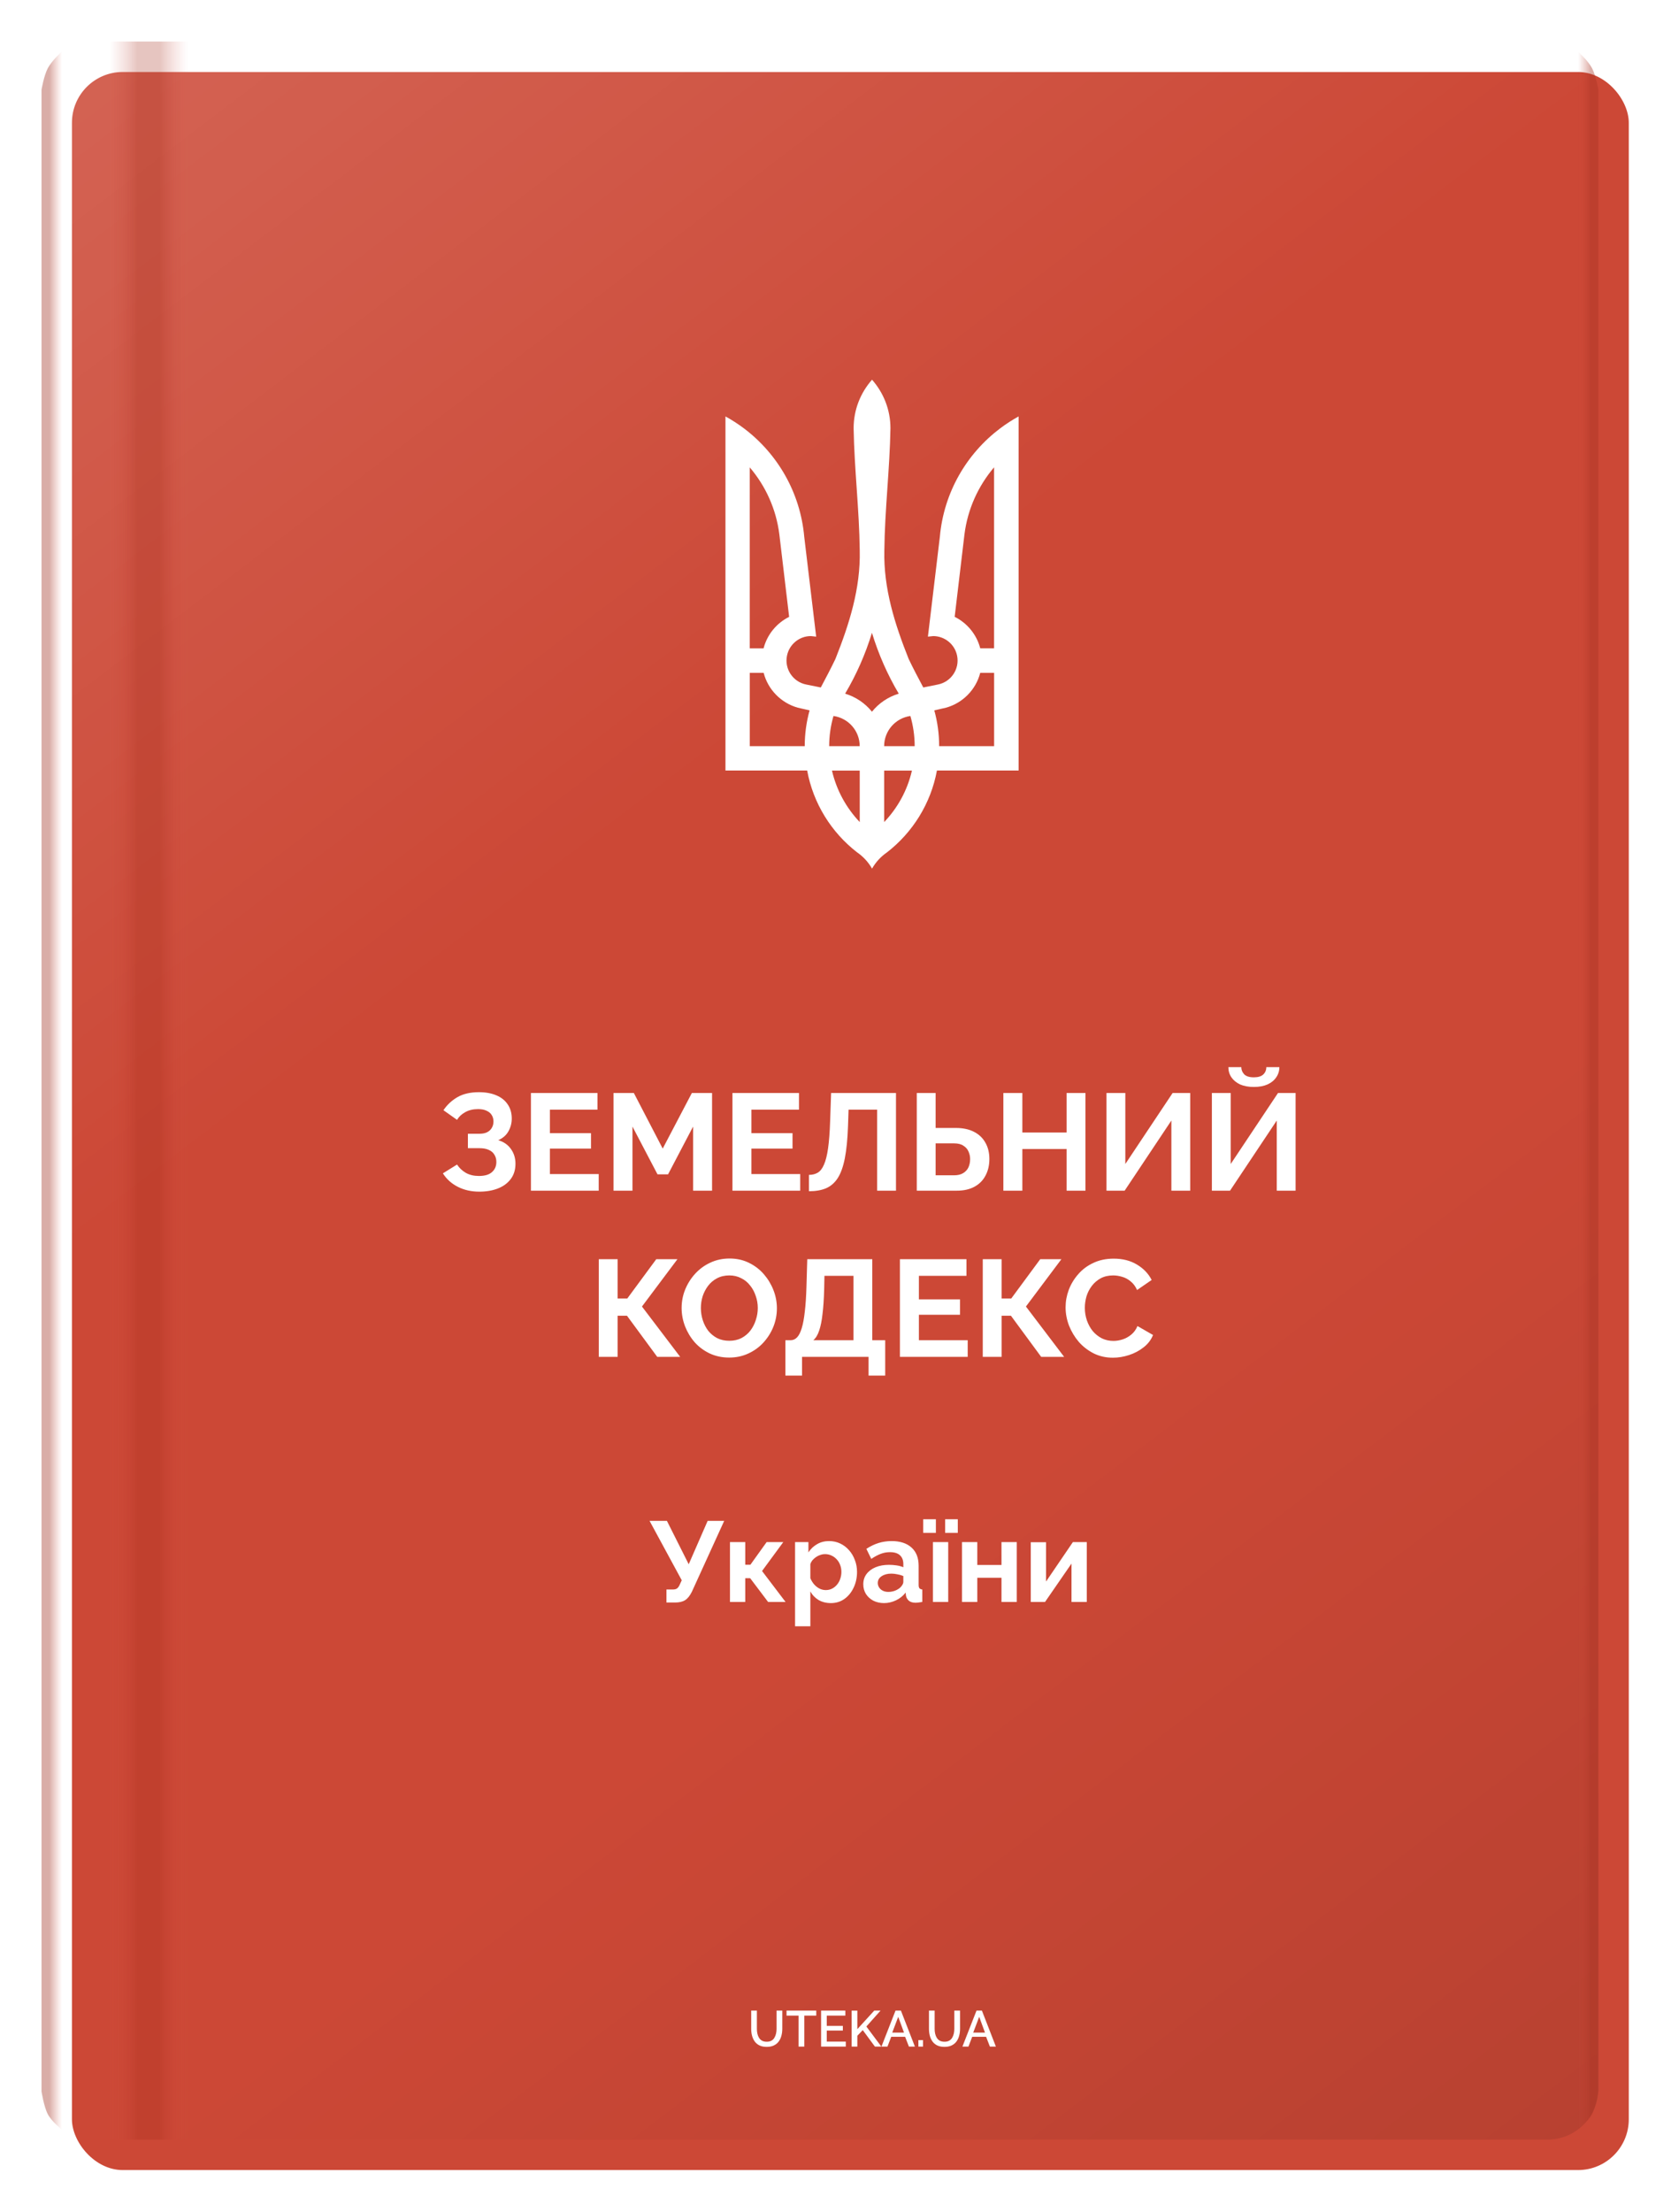
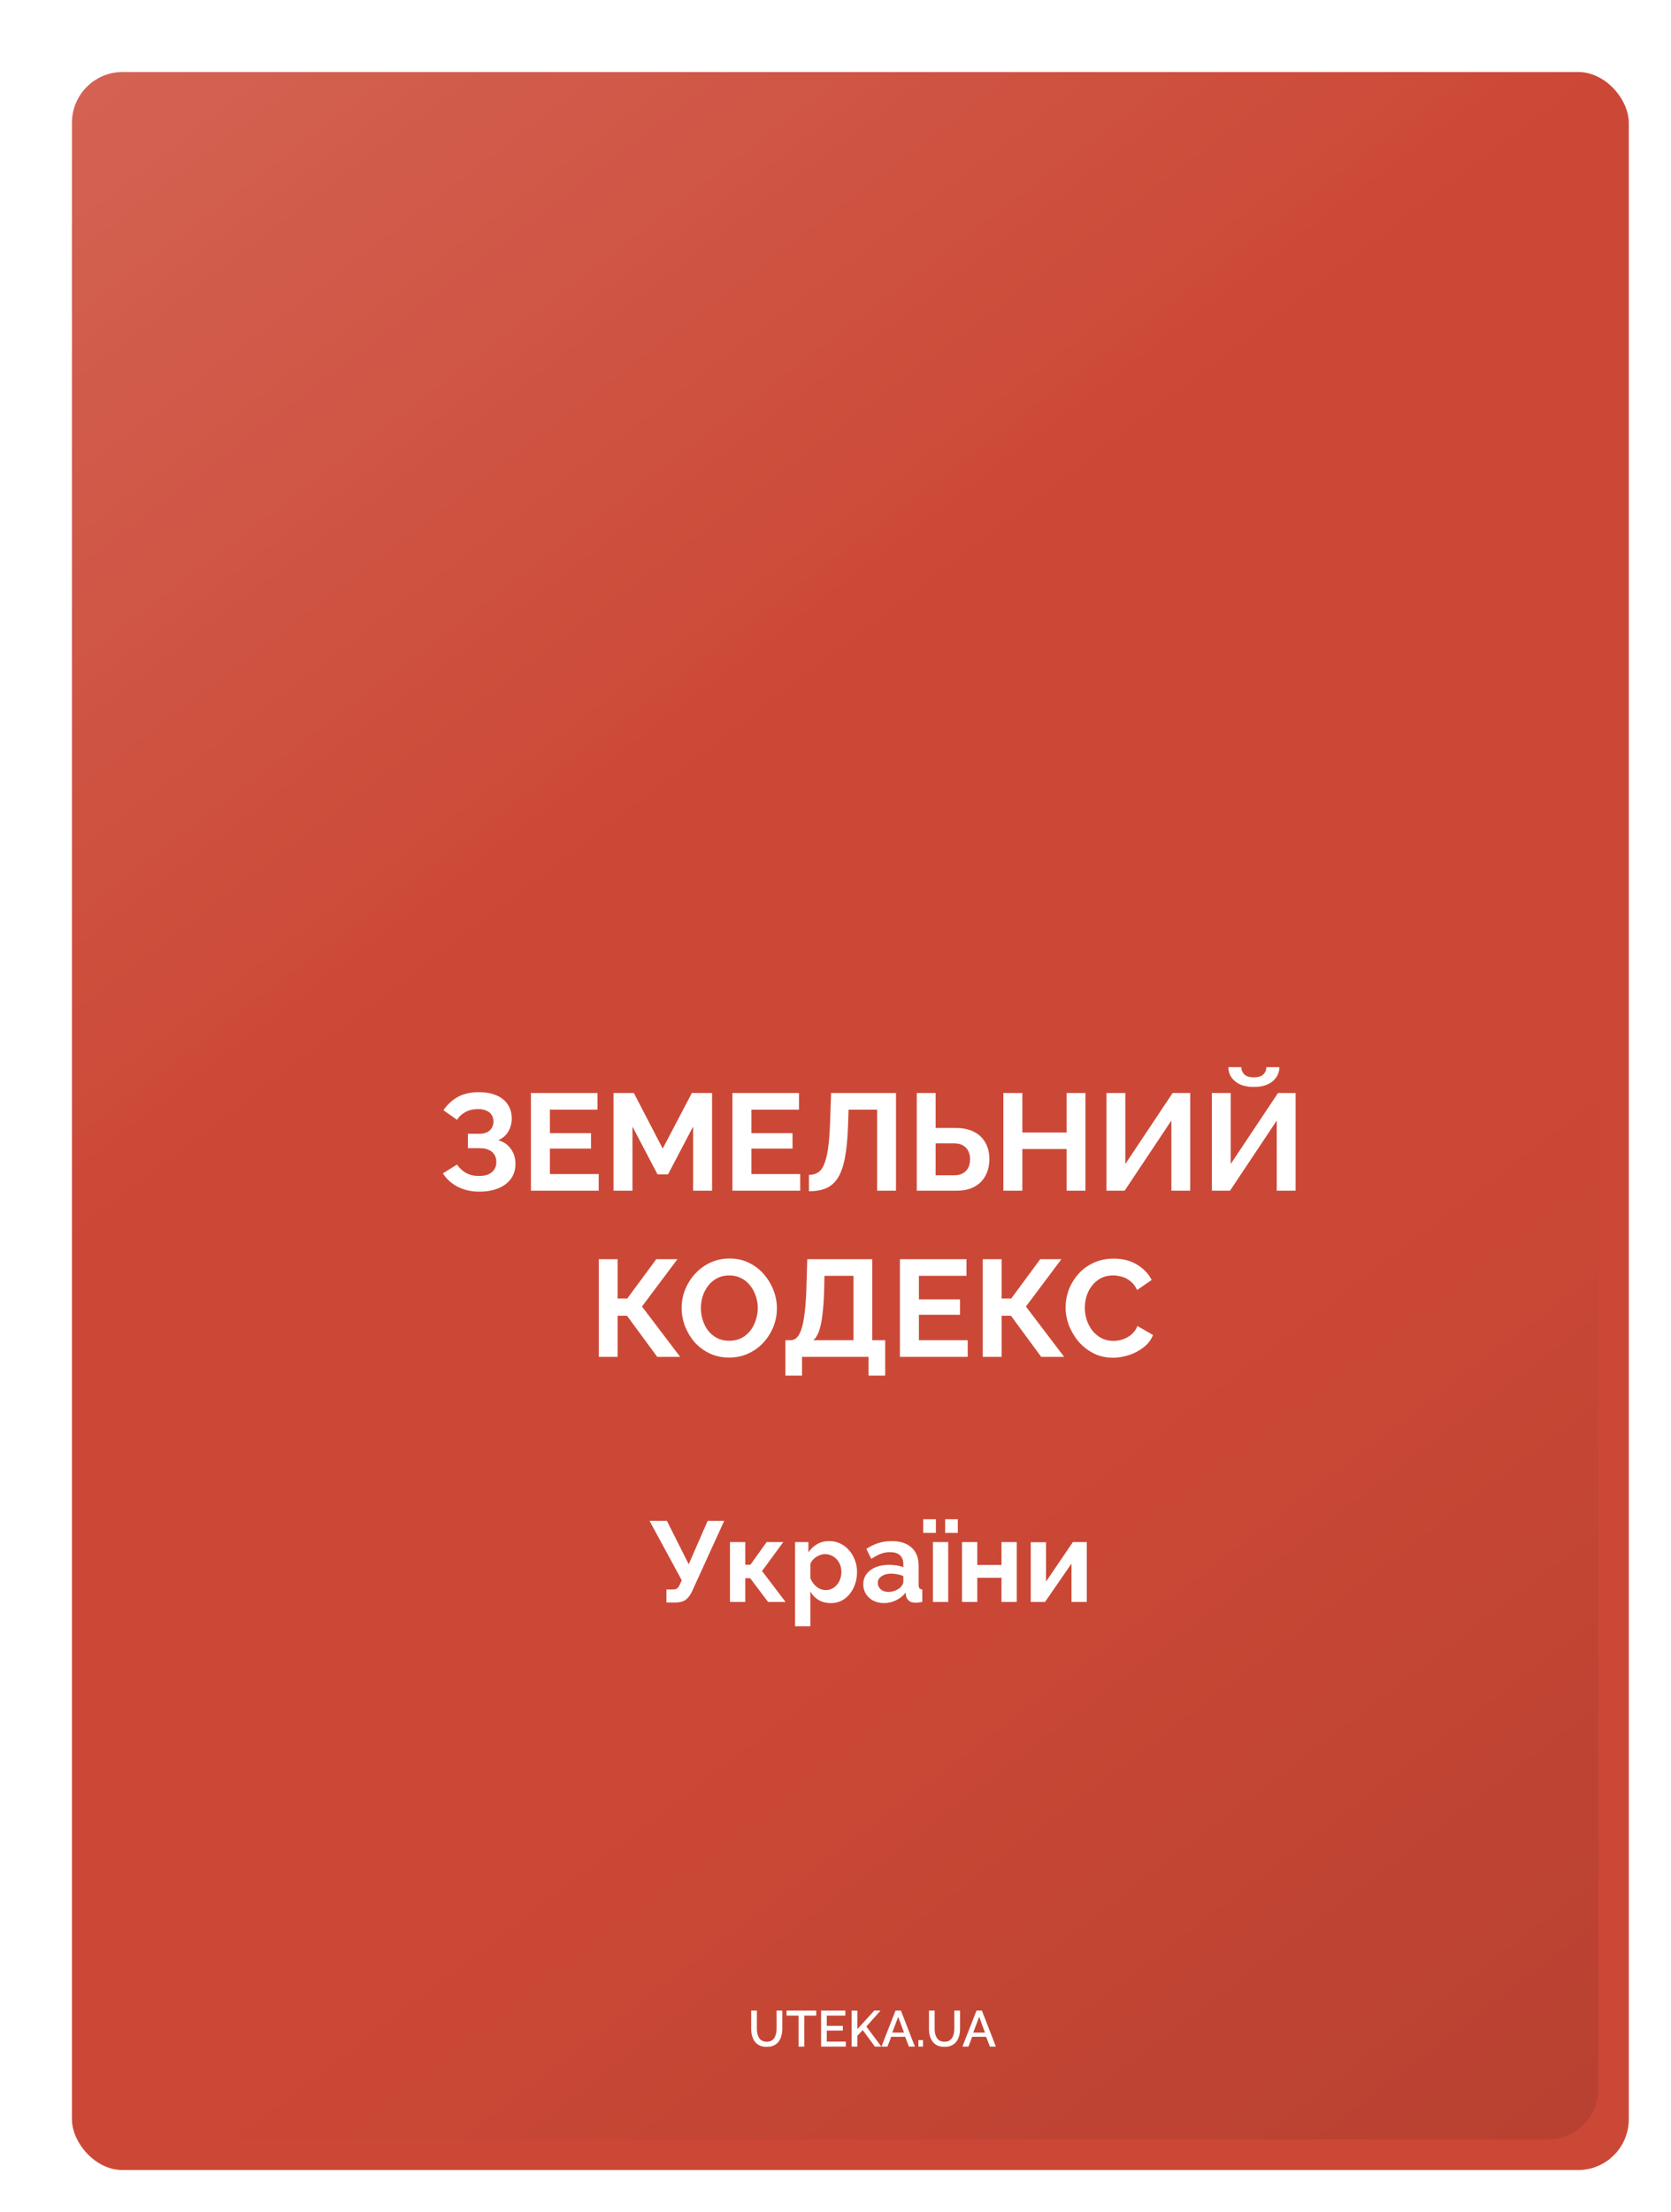
<svg xmlns="http://www.w3.org/2000/svg" width="161" height="213" viewBox="0 0 161 213" fill="none">
  <g filter="url(#filter0_dd_925_177689)">
    <rect x="4" y="4" width="150" height="202" rx="4.887" fill="#CC4836" />
  </g>
  <rect x="4" y="4" width="150" height="202" rx="4.887" fill="url(#paint0_linear_925_177689)" fill-opacity="0.5" />
  <g opacity="0.4" filter="url(#filter1_f_925_177689)">
-     <path d="M4 8.64C4 8.64 4.228 7.28 4.607 6.564C4.986 5.849 5.942 4.977 5.942 4.977V205.023C5.942 205.023 4.986 204.272 4.607 203.557C4.228 202.842 4 201.359 4 201.359V8.64Z" fill="url(#paint1_linear_925_177689)" />
-   </g>
+     </g>
  <g opacity="0.4" filter="url(#filter2_f_925_177689)">
-     <path d="M154 8.64C154 8.64 153.772 7.28 153.393 6.564C153.014 5.849 152.058 4.977 152.058 4.977V205.023C152.058 205.023 153.014 204.272 153.393 203.557C153.772 202.842 154 201.359 154 201.359V8.64Z" fill="url(#paint2_linear_925_177689)" />
-   </g>
+     </g>
  <g opacity="0.55" filter="url(#filter3_f_925_177689)">
-     <rect x="10.547" y="4" width="7.524" height="202" fill="url(#paint3_linear_925_177689)" />
-   </g>
+     </g>
  <g clip-path="url(#clip0_925_177689)">
-     <path d="M84.012 36.568C82.915 37.813 82.246 39.442 82.246 41.231C82.311 45.158 82.792 49.08 82.835 52.999C82.922 56.658 81.825 60.094 80.491 63.448C80.046 64.374 79.566 65.281 79.084 66.189L77.672 65.904C76.398 65.65 75.569 64.411 75.825 63.136C76.047 62.022 77.028 61.242 78.123 61.242L78.638 61.297L77.489 51.695C77.113 47.423 74.908 43.669 71.664 41.233C71.106 40.814 70.514 40.431 69.898 40.093V74.184H77.769C78.357 77.373 80.115 80.162 82.587 82.069C83.174 82.473 83.667 83.008 84.021 83.631C84.374 83.008 84.867 82.473 85.456 82.069C87.927 80.157 89.685 77.374 90.273 74.184H98.144V40.093C97.528 40.431 96.936 40.814 96.378 41.233C93.13 43.673 90.93 47.423 90.553 51.695L89.404 61.297L89.919 61.242C91.013 61.247 91.995 62.021 92.217 63.136C92.471 64.411 91.643 65.649 90.37 65.904L88.958 66.189C88.476 65.282 87.995 64.376 87.551 63.448C86.216 60.097 85.119 56.661 85.206 52.999C85.248 49.068 85.73 45.149 85.794 41.231C85.794 39.442 85.126 37.818 84.029 36.568H84.012ZM72.244 45.006C73.766 46.793 74.789 49.019 75.092 51.47L76.033 59.39C74.827 59.99 73.915 61.091 73.569 62.425H72.236V45.008L72.244 45.006ZM95.779 45.006V62.422H94.446C94.102 61.09 93.188 59.989 91.982 59.387L92.923 51.468C93.228 49.019 94.251 46.791 95.771 45.002L95.779 45.006ZM84.012 60.928C84.644 62.995 85.513 64.964 86.595 66.786C85.566 67.098 84.672 67.705 84.012 68.523C83.351 67.705 82.457 67.099 81.428 66.784C82.51 64.959 83.38 62.995 84.012 60.928ZM72.244 64.781H73.577C73.997 66.406 75.266 67.688 76.872 68.137L78.003 68.394C77.701 69.491 77.535 70.642 77.535 71.842H72.239V64.782L72.244 64.781ZM94.45 64.781H95.783V71.841H90.487C90.487 70.648 90.322 69.491 90.019 68.393L91.15 68.135C92.762 67.687 94.029 66.403 94.445 64.779L94.45 64.781ZM80.305 68.934C81.732 69.136 82.832 70.358 82.832 71.84H79.891C79.891 70.832 80.04 69.858 80.305 68.934ZM87.715 68.934C87.98 69.858 88.129 70.829 88.129 71.84H85.187C85.187 70.356 86.287 69.136 87.715 68.934ZM80.16 74.195H82.835V79.149C81.54 77.79 80.599 76.089 80.16 74.195ZM85.188 74.195H87.863C87.43 76.089 86.486 77.792 85.188 79.149V74.195Z" fill="white" />
-   </g>
+     </g>
  <g filter="url(#filter4_dd_925_177689)">
    <path d="M46.182 114.732C45.413 114.732 44.725 114.578 44.115 114.269C43.506 113.959 43.025 113.527 42.672 112.97L44.036 112.123C44.257 112.458 44.544 112.728 44.897 112.931C45.25 113.125 45.665 113.222 46.142 113.222C46.707 113.222 47.127 113.098 47.4 112.851C47.683 112.604 47.824 112.277 47.824 111.871C47.824 111.606 47.762 111.377 47.639 111.182C47.524 110.979 47.347 110.825 47.109 110.719C46.87 110.604 46.57 110.547 46.208 110.547H45.082V109.156H46.221C46.504 109.156 46.742 109.107 46.937 109.01C47.14 108.904 47.29 108.763 47.387 108.586C47.493 108.41 47.546 108.206 47.546 107.977C47.546 107.738 47.489 107.531 47.374 107.354C47.268 107.178 47.105 107.041 46.884 106.944C46.672 106.838 46.398 106.785 46.062 106.785C45.586 106.785 45.175 106.882 44.831 107.076C44.486 107.262 44.221 107.509 44.036 107.818L42.725 106.891C43.078 106.37 43.528 105.95 44.076 105.632C44.632 105.314 45.321 105.156 46.142 105.156C46.795 105.156 47.356 105.257 47.824 105.46C48.292 105.654 48.654 105.941 48.91 106.321C49.175 106.701 49.308 107.16 49.308 107.699C49.308 108.131 49.202 108.538 48.99 108.917C48.787 109.288 48.46 109.575 48.01 109.778C48.539 109.937 48.946 110.22 49.228 110.626C49.52 111.032 49.665 111.505 49.665 112.043C49.665 112.626 49.511 113.121 49.202 113.527C48.901 113.924 48.491 114.224 47.97 114.427C47.449 114.631 46.853 114.732 46.182 114.732ZM57.685 113.037V114.639H51.155V105.235H57.566V106.838H52.983V109.103H56.943V110.586H52.983V113.037H57.685ZM66.779 114.639V108.467L64.369 113.063H63.349L60.938 108.467V114.639H59.11V105.235H61.071L63.852 110.586L66.66 105.235H68.607V114.639H66.779ZM77.101 113.037V114.639H70.571V105.235H76.982V106.838H72.399V109.103H76.359V110.586H72.399V113.037H77.101ZM84.513 114.639V106.838H81.758L81.705 108.427C81.661 109.672 81.559 110.701 81.4 111.513C81.241 112.326 81.012 112.966 80.711 113.434C80.411 113.893 80.031 114.22 79.572 114.414C79.122 114.6 78.579 114.692 77.943 114.692V113.116C78.27 113.116 78.552 113.046 78.791 112.904C79.029 112.763 79.228 112.507 79.387 112.136C79.555 111.765 79.687 111.24 79.784 110.56C79.881 109.88 79.948 109.001 79.983 107.924L80.076 105.235H86.328V114.639H84.513ZM88.331 114.639V105.235H90.146V108.599H92.08C92.777 108.599 93.365 108.723 93.841 108.97C94.327 109.218 94.694 109.566 94.941 110.017C95.197 110.458 95.325 110.984 95.325 111.593C95.325 112.193 95.201 112.723 94.954 113.182C94.716 113.642 94.362 113.999 93.894 114.255C93.427 114.511 92.857 114.639 92.186 114.639H88.331ZM90.146 113.156H91.934C92.287 113.156 92.579 113.085 92.808 112.944C93.038 112.803 93.206 112.617 93.312 112.388C93.418 112.149 93.471 111.884 93.471 111.593C93.471 111.337 93.418 111.094 93.312 110.864C93.215 110.635 93.051 110.449 92.822 110.308C92.601 110.158 92.301 110.083 91.921 110.083H90.146V113.156ZM104.582 105.235V114.639H102.767V110.626H98.502V114.639H96.674V105.235H98.502V109.037H102.767V105.235H104.582ZM106.61 114.639V105.235H108.424V112.07L112.981 105.235H114.676V114.639H112.862V107.884L108.358 114.639H106.61ZM116.764 114.639V105.235H118.578V112.07L123.135 105.235H124.83V114.639H123.016V107.884L118.512 114.639H116.764ZM120.804 104.652C120.3 104.652 119.863 104.573 119.492 104.414C119.13 104.246 118.848 104.016 118.645 103.725C118.45 103.434 118.353 103.107 118.353 102.745H119.598C119.598 103.001 119.691 103.231 119.876 103.434C120.071 103.628 120.38 103.725 120.804 103.725C121.219 103.725 121.523 103.632 121.718 103.447C121.912 103.261 122.009 103.027 122.009 102.745H123.267C123.267 103.107 123.166 103.434 122.963 103.725C122.768 104.016 122.486 104.246 122.115 104.414C121.753 104.573 121.316 104.652 120.804 104.652ZM57.694 130.639V121.235H59.509V125.023H60.436L63.231 121.235H65.271L61.853 125.792L65.536 130.639H63.324L60.41 126.679H59.509V130.639H57.694ZM70.257 130.706C69.569 130.706 68.942 130.573 68.376 130.308C67.82 130.043 67.339 129.686 66.933 129.235C66.535 128.776 66.226 128.264 66.005 127.699C65.785 127.125 65.674 126.538 65.674 125.937C65.674 125.31 65.789 124.714 66.019 124.149C66.257 123.575 66.579 123.067 66.986 122.626C67.401 122.175 67.886 121.822 68.443 121.566C69.008 121.301 69.626 121.169 70.297 121.169C70.977 121.169 71.595 121.306 72.151 121.579C72.717 121.853 73.198 122.22 73.595 122.679C73.993 123.138 74.302 123.65 74.522 124.215C74.743 124.78 74.854 125.363 74.854 125.964C74.854 126.582 74.739 127.178 74.509 127.752C74.28 128.317 73.957 128.825 73.542 129.275C73.136 129.717 72.65 130.065 72.085 130.322C71.529 130.578 70.92 130.706 70.257 130.706ZM67.529 125.937C67.529 126.343 67.591 126.736 67.714 127.116C67.838 127.496 68.014 127.836 68.244 128.136C68.482 128.427 68.769 128.661 69.105 128.838C69.449 129.006 69.838 129.09 70.271 129.09C70.712 129.09 71.105 129.001 71.449 128.825C71.794 128.639 72.081 128.396 72.31 128.096C72.54 127.787 72.712 127.447 72.827 127.076C72.951 126.697 73.012 126.317 73.012 125.937C73.012 125.531 72.946 125.142 72.814 124.772C72.69 124.392 72.509 124.056 72.271 123.765C72.041 123.465 71.754 123.231 71.41 123.063C71.074 122.886 70.694 122.798 70.271 122.798C69.82 122.798 69.423 122.891 69.079 123.076C68.743 123.253 68.46 123.491 68.231 123.791C68.001 124.092 67.825 124.427 67.701 124.798C67.586 125.169 67.529 125.549 67.529 125.937ZM75.673 132.441V129.037H76.176C76.415 129.037 76.622 128.944 76.799 128.759C76.975 128.573 77.126 128.277 77.249 127.871C77.373 127.465 77.47 126.939 77.54 126.295C77.62 125.641 77.673 124.851 77.7 123.924L77.779 121.235H84.044V129.037H85.289V132.441H83.686V130.639H77.276V132.441H75.673ZM78.362 129.037H82.23V122.838H79.435L79.408 124.162C79.382 125.081 79.329 125.862 79.249 126.507C79.179 127.151 79.073 127.681 78.931 128.096C78.799 128.511 78.609 128.825 78.362 129.037ZM93.237 129.037V130.639H86.707V121.235H93.118V122.838H88.535V125.103H92.496V126.586H88.535V129.037H93.237ZM94.689 130.639V121.235H96.504V125.023H97.431L100.226 121.235H102.265L98.848 125.792L102.53 130.639H100.318L97.404 126.679H96.504V130.639H94.689ZM102.669 125.871C102.669 125.297 102.77 124.736 102.974 124.189C103.186 123.632 103.49 123.129 103.888 122.679C104.285 122.22 104.771 121.858 105.345 121.593C105.919 121.319 106.572 121.182 107.305 121.182C108.17 121.182 108.916 121.372 109.543 121.752C110.179 122.131 110.652 122.626 110.961 123.235L109.557 124.202C109.398 123.849 109.19 123.571 108.934 123.368C108.678 123.156 108.404 123.01 108.113 122.93C107.821 122.842 107.534 122.798 107.252 122.798C106.793 122.798 106.391 122.891 106.047 123.076C105.711 123.262 105.428 123.504 105.199 123.805C104.969 124.105 104.797 124.44 104.682 124.811C104.576 125.182 104.523 125.553 104.523 125.924C104.523 126.339 104.59 126.741 104.722 127.129C104.854 127.509 105.04 127.849 105.278 128.149C105.526 128.441 105.817 128.675 106.153 128.851C106.497 129.019 106.872 129.103 107.278 129.103C107.57 129.103 107.866 129.054 108.166 128.957C108.466 128.86 108.744 128.706 109 128.494C109.256 128.282 109.455 128.008 109.596 127.672L111.093 128.533C110.908 129.001 110.603 129.399 110.179 129.725C109.764 130.052 109.296 130.299 108.775 130.467C108.254 130.635 107.738 130.719 107.225 130.719C106.554 130.719 105.941 130.582 105.384 130.308C104.828 130.026 104.347 129.655 103.941 129.196C103.543 128.728 103.23 128.207 103 127.633C102.779 127.05 102.669 126.463 102.669 125.871Z" fill="white" />
  </g>
  <g filter="url(#filter5_dd_925_177689)">
    <path d="M64.213 154.291V153.037H64.828C65.019 153.037 65.162 152.997 65.257 152.916C65.353 152.836 65.437 152.708 65.51 152.532L65.686 152.147L62.585 146.429H64.257L66.357 150.607L68.182 146.429H69.776L66.665 153.246C66.474 153.635 66.258 153.906 66.016 154.06C65.774 154.214 65.451 154.291 65.048 154.291H64.213ZM70.333 154.236V148.474H71.807V150.651H72.302L73.863 148.474H75.468L73.423 151.256L75.688 154.236H74.006L72.279 151.949H71.807V154.236H70.333ZM80.056 154.346C79.609 154.346 79.213 154.247 78.869 154.049C78.532 153.844 78.268 153.569 78.077 153.224V156.578H76.604V148.474H77.891V149.464C78.11 149.127 78.389 148.863 78.726 148.672C79.063 148.474 79.448 148.375 79.881 148.375C80.269 148.375 80.625 148.452 80.947 148.606C81.277 148.76 81.563 148.976 81.805 149.255C82.047 149.526 82.234 149.841 82.365 150.201C82.505 150.552 82.574 150.934 82.574 151.344C82.574 151.901 82.464 152.407 82.245 152.861C82.032 153.316 81.735 153.679 81.354 153.95C80.98 154.214 80.548 154.346 80.056 154.346ZM79.562 153.092C79.789 153.092 79.994 153.045 80.177 152.949C80.361 152.854 80.518 152.726 80.65 152.565C80.79 152.396 80.892 152.209 80.958 152.004C81.031 151.791 81.068 151.571 81.068 151.344C81.068 151.102 81.028 150.879 80.947 150.673C80.874 150.468 80.764 150.289 80.617 150.135C80.471 149.973 80.298 149.849 80.1 149.761C79.91 149.673 79.701 149.629 79.474 149.629C79.335 149.629 79.192 149.655 79.045 149.706C78.906 149.75 78.77 149.816 78.638 149.904C78.506 149.992 78.389 150.094 78.286 150.212C78.191 150.329 78.121 150.457 78.077 150.596V151.949C78.165 152.161 78.283 152.356 78.429 152.532C78.583 152.708 78.759 152.847 78.957 152.949C79.155 153.045 79.356 153.092 79.562 153.092ZM83.177 152.532C83.177 152.158 83.279 151.832 83.485 151.553C83.697 151.267 83.99 151.047 84.364 150.893C84.738 150.739 85.167 150.662 85.651 150.662C85.893 150.662 86.138 150.681 86.387 150.717C86.637 150.754 86.853 150.813 87.036 150.893V150.585C87.036 150.219 86.926 149.937 86.706 149.739C86.494 149.541 86.175 149.442 85.75 149.442C85.434 149.442 85.134 149.497 84.848 149.607C84.562 149.717 84.262 149.878 83.947 150.091L83.474 149.123C83.855 148.874 84.243 148.687 84.639 148.562C85.042 148.438 85.464 148.375 85.904 148.375C86.725 148.375 87.362 148.581 87.817 148.991C88.279 149.402 88.51 149.988 88.51 150.75V152.587C88.51 152.74 88.535 152.85 88.586 152.916C88.645 152.982 88.737 153.023 88.861 153.037V154.236C88.729 154.258 88.608 154.276 88.499 154.291C88.396 154.305 88.308 154.313 88.235 154.313C87.941 154.313 87.718 154.247 87.564 154.115C87.417 153.983 87.326 153.822 87.289 153.631L87.256 153.334C87.007 153.657 86.695 153.906 86.321 154.082C85.948 154.258 85.566 154.346 85.178 154.346C84.797 154.346 84.452 154.269 84.144 154.115C83.844 153.954 83.606 153.737 83.43 153.466C83.261 153.188 83.177 152.876 83.177 152.532ZM86.761 152.828C86.842 152.74 86.908 152.653 86.959 152.565C87.01 152.477 87.036 152.396 87.036 152.323V151.74C86.86 151.667 86.67 151.612 86.464 151.575C86.259 151.531 86.065 151.509 85.882 151.509C85.5 151.509 85.185 151.593 84.936 151.762C84.694 151.923 84.573 152.139 84.573 152.411C84.573 152.557 84.614 152.697 84.694 152.828C84.775 152.96 84.892 153.067 85.046 153.147C85.2 153.228 85.383 153.268 85.596 153.268C85.816 153.268 86.032 153.228 86.245 153.147C86.457 153.059 86.629 152.953 86.761 152.828ZM89.886 154.236V148.474H91.36V154.236H89.886ZM88.952 147.584V146.275H90.172V147.584H88.952ZM91.063 147.584V146.275H92.283V147.584H91.063ZM92.689 154.236V148.474H94.162V150.673H96.493V148.474H97.966V154.236H96.493V151.905H94.162V154.236H92.689ZM99.314 154.236V148.485H100.787V152.268L103.371 148.474H104.712V154.236H103.239V150.541L100.688 154.236H99.314Z" fill="white" />
  </g>
  <g filter="url(#filter6_dd_925_177689)">
    <path d="M73.873 197.072C73.596 197.072 73.361 197.025 73.169 196.93C72.98 196.836 72.827 196.707 72.71 196.544C72.596 196.381 72.511 196.196 72.456 195.987C72.403 195.779 72.377 195.562 72.377 195.337V193.578H72.925V195.337C72.925 195.497 72.941 195.652 72.974 195.801C73.006 195.948 73.058 196.08 73.13 196.197C73.201 196.315 73.298 196.407 73.418 196.476C73.542 196.544 73.694 196.578 73.873 196.578C74.055 196.578 74.207 196.544 74.327 196.476C74.451 196.404 74.547 196.31 74.615 196.192C74.687 196.072 74.739 195.938 74.772 195.792C74.804 195.645 74.821 195.494 74.821 195.337V193.578H75.373V195.337C75.373 195.575 75.344 195.8 75.285 196.012C75.23 196.22 75.142 196.404 75.021 196.564C74.904 196.72 74.751 196.844 74.562 196.935C74.373 197.026 74.143 197.072 73.873 197.072ZM78.647 194.062H77.493V197.048H76.941V194.062H75.783V193.578H78.647V194.062ZM81.492 196.564V197.048H79.112V193.578H81.448V194.062H79.659V195.049H81.208V195.503H79.659V196.564H81.492ZM82.056 197.048V193.583H82.604V195.367L84.236 193.578H84.842L83.474 195.112L84.92 197.048H84.299L83.127 195.459L82.604 196.002V197.048H82.056ZM86.284 193.578H86.802L88.151 197.048H87.574L87.208 196.104H85.869L85.507 197.048H84.926L86.284 193.578ZM87.1 195.699L86.543 194.179L85.967 195.699H87.1ZM88.487 197.048V196.422H88.932V197.048H88.487ZM91 197.072C90.723 197.072 90.489 197.025 90.296 196.93C90.107 196.836 89.954 196.707 89.837 196.544C89.723 196.381 89.638 196.196 89.583 195.987C89.531 195.779 89.505 195.562 89.505 195.337V193.578H90.052V195.337C90.052 195.497 90.068 195.652 90.101 195.801C90.133 195.948 90.186 196.08 90.257 196.197C90.329 196.315 90.425 196.407 90.546 196.476C90.669 196.544 90.821 196.578 91 196.578C91.183 196.578 91.334 196.544 91.454 196.476C91.578 196.404 91.674 196.31 91.743 196.192C91.814 196.072 91.867 195.938 91.899 195.792C91.932 195.645 91.948 195.494 91.948 195.337V193.578H92.5V195.337C92.5 195.575 92.471 195.8 92.412 196.012C92.357 196.22 92.269 196.404 92.148 196.564C92.031 196.72 91.878 196.844 91.689 196.935C91.5 197.026 91.27 197.072 91 197.072ZM94.087 193.578H94.605L95.954 197.048H95.377L95.01 196.104H93.671L93.31 197.048H92.728L94.087 193.578ZM94.903 195.699L94.346 194.179L93.769 195.699H94.903Z" fill="white" />
  </g>
  <defs>
    <filter id="filter0_dd_925_177689" x="0.579" y="0.579" width="159.773" height="211.773" filterUnits="userSpaceOnUse" color-interpolation-filters="sRGB">
      <feFlood flood-opacity="0" result="BackgroundImageFix" />
      <feColorMatrix in="SourceAlpha" type="matrix" values="0 0 0 0 0 0 0 0 0 0 0 0 0 0 0 0 0 0 127 0" result="hardAlpha" />
      <feMorphology radius="1.222" operator="dilate" in="SourceAlpha" result="effect1_dropShadow_925_177689" />
      <feOffset dx="1.466" dy="1.466" />
      <feGaussianBlur stdDeviation="1.833" />
      <feColorMatrix type="matrix" values="0 0 0 0 0 0 0 0 0 0 0 0 0 0 0 0 0 0 0.1 0" />
      <feBlend mode="normal" in2="BackgroundImageFix" result="effect1_dropShadow_925_177689" />
      <feColorMatrix in="SourceAlpha" type="matrix" values="0 0 0 0 0 0 0 0 0 0 0 0 0 0 0 0 0 0 127 0" result="hardAlpha" />
      <feOffset dx="1.466" dy="1.466" />
      <feGaussianBlur stdDeviation="1.222" />
      <feColorMatrix type="matrix" values="0 0 0 0 0 0 0 0 0 0 0 0 0 0 0 0 0 0 0.2 0" />
      <feBlend mode="normal" in2="effect1_dropShadow_925_177689" result="effect2_dropShadow_925_177689" />
      <feBlend mode="normal" in="SourceGraphic" in2="effect2_dropShadow_925_177689" result="shape" />
    </filter>
    <filter id="filter1_f_925_177689" x="3.878" y="4.854" width="2.19" height="200.29" filterUnits="userSpaceOnUse" color-interpolation-filters="sRGB">
      <feFlood flood-opacity="0" result="BackgroundImageFix" />
      <feBlend mode="normal" in="SourceGraphic" in2="BackgroundImageFix" result="shape" />
      <feGaussianBlur stdDeviation="0.061" result="effect1_foregroundBlur_925_177689" />
    </filter>
    <filter id="filter2_f_925_177689" x="151.933" y="4.854" width="2.19" height="200.29" filterUnits="userSpaceOnUse" color-interpolation-filters="sRGB">
      <feFlood flood-opacity="0" result="BackgroundImageFix" />
      <feBlend mode="normal" in="SourceGraphic" in2="BackgroundImageFix" result="shape" />
      <feGaussianBlur stdDeviation="0.061" result="effect1_foregroundBlur_925_177689" />
    </filter>
    <filter id="filter3_f_925_177689" x="10.522" y="3.976" width="7.572" height="202.049" filterUnits="userSpaceOnUse" color-interpolation-filters="sRGB">
      <feFlood flood-opacity="0" result="BackgroundImageFix" />
      <feBlend mode="normal" in="SourceGraphic" in2="BackgroundImageFix" result="shape" />
      <feGaussianBlur stdDeviation="0.012" result="effect1_foregroundBlur_925_177689" />
    </filter>
    <filter id="filter4_dd_925_177689" x="42.428" y="102.501" width="82.645" height="30.185" filterUnits="userSpaceOnUse" color-interpolation-filters="sRGB">
      <feFlood flood-opacity="0" result="BackgroundImageFix" />
      <feColorMatrix in="SourceAlpha" type="matrix" values="0 0 0 0 0 0 0 0 0 0 0 0 0 0 0 0 0 0 127 0" result="hardAlpha" />
      <feOffset dx="-0.244" dy="-0.244" />
      <feColorMatrix type="matrix" values="0 0 0 0 0 0 0 0 0 0 0 0 0 0 0 0 0 0 0.2 0" />
      <feBlend mode="normal" in2="BackgroundImageFix" result="effect1_dropShadow_925_177689" />
      <feColorMatrix in="SourceAlpha" type="matrix" values="0 0 0 0 0 0 0 0 0 0 0 0 0 0 0 0 0 0 127 0" result="hardAlpha" />
      <feOffset dx="0.244" dy="0.244" />
      <feColorMatrix type="matrix" values="0 0 0 0 1 0 0 0 0 1 0 0 0 0 1 0 0 0 0.2 0" />
      <feBlend mode="normal" in2="effect1_dropShadow_925_177689" result="effect2_dropShadow_925_177689" />
      <feBlend mode="normal" in="SourceGraphic" in2="effect2_dropShadow_925_177689" result="shape" />
    </filter>
    <filter id="filter5_dd_925_177689" x="62.342" y="146.031" width="42.614" height="10.791" filterUnits="userSpaceOnUse" color-interpolation-filters="sRGB">
      <feFlood flood-opacity="0" result="BackgroundImageFix" />
      <feColorMatrix in="SourceAlpha" type="matrix" values="0 0 0 0 0 0 0 0 0 0 0 0 0 0 0 0 0 0 127 0" result="hardAlpha" />
      <feOffset dx="-0.244" dy="-0.244" />
      <feColorMatrix type="matrix" values="0 0 0 0 0 0 0 0 0 0 0 0 0 0 0 0 0 0 0.2 0" />
      <feBlend mode="normal" in2="BackgroundImageFix" result="effect1_dropShadow_925_177689" />
      <feColorMatrix in="SourceAlpha" type="matrix" values="0 0 0 0 0 0 0 0 0 0 0 0 0 0 0 0 0 0 127 0" result="hardAlpha" />
      <feOffset dx="0.244" dy="0.244" />
      <feColorMatrix type="matrix" values="0 0 0 0 1 0 0 0 0 1 0 0 0 0 1 0 0 0 0.2 0" />
      <feBlend mode="normal" in2="effect1_dropShadow_925_177689" result="effect2_dropShadow_925_177689" />
      <feBlend mode="normal" in="SourceGraphic" in2="effect2_dropShadow_925_177689" result="shape" />
    </filter>
    <filter id="filter6_dd_925_177689" x="72.131" y="193.334" width="24.067" height="3.983" filterUnits="userSpaceOnUse" color-interpolation-filters="sRGB">
      <feFlood flood-opacity="0" result="BackgroundImageFix" />
      <feColorMatrix in="SourceAlpha" type="matrix" values="0 0 0 0 0 0 0 0 0 0 0 0 0 0 0 0 0 0 127 0" result="hardAlpha" />
      <feOffset dx="-0.244" dy="-0.244" />
      <feColorMatrix type="matrix" values="0 0 0 0 0 0 0 0 0 0 0 0 0 0 0 0 0 0 0.1 0" />
      <feBlend mode="normal" in2="BackgroundImageFix" result="effect1_dropShadow_925_177689" />
      <feColorMatrix in="SourceAlpha" type="matrix" values="0 0 0 0 0 0 0 0 0 0 0 0 0 0 0 0 0 0 127 0" result="hardAlpha" />
      <feOffset dx="0.244" dy="0.244" />
      <feColorMatrix type="matrix" values="0 0 0 0 1 0 0 0 0 1 0 0 0 0 1 0 0 0 0.1 0" />
      <feBlend mode="normal" in2="effect1_dropShadow_925_177689" result="effect2_dropShadow_925_177689" />
      <feBlend mode="normal" in="SourceGraphic" in2="effect2_dropShadow_925_177689" result="shape" />
    </filter>
    <linearGradient id="paint0_linear_925_177689" x1="154" y1="206" x2="2.694" y2="7.354" gradientUnits="userSpaceOnUse">
      <stop stop-opacity="0.2" />
      <stop offset="0.339" stop-opacity="0" />
      <stop offset="0.63" stop-color="white" stop-opacity="0" />
      <stop offset="1" stop-color="white" stop-opacity="0.3" />
    </linearGradient>
    <linearGradient id="paint1_linear_925_177689" x1="5.942" y1="94.643" x2="4" y2="94.643" gradientUnits="userSpaceOnUse">
      <stop stop-color="#CC4836" stop-opacity="0.03" />
      <stop offset="0.615" stop-color="#A03324" />
    </linearGradient>
    <linearGradient id="paint2_linear_925_177689" x1="152.058" y1="94.643" x2="154" y2="94.643" gradientUnits="userSpaceOnUse">
      <stop stop-color="#CC4836" stop-opacity="0" />
      <stop offset="0.615" stop-color="#A73323" />
    </linearGradient>
    <linearGradient id="paint3_linear_925_177689" x1="18.071" y1="94.145" x2="10.547" y2="94.145" gradientUnits="userSpaceOnUse">
      <stop offset="0.02" stop-color="#D75A4A" stop-opacity="0.03" />
      <stop offset="0.354" stop-color="#A42919" stop-opacity="0.5" />
      <stop offset="0.641" stop-color="#A42919" stop-opacity="0.5" />
      <stop offset="1" stop-color="#D75A4A" stop-opacity="0" />
    </linearGradient>
    <clipPath id="clip0_925_177689">
-       <rect width="28.478" height="47.306" fill="white" transform="translate(69.773 36.451)" />
-     </clipPath>
+       </clipPath>
  </defs>
</svg>